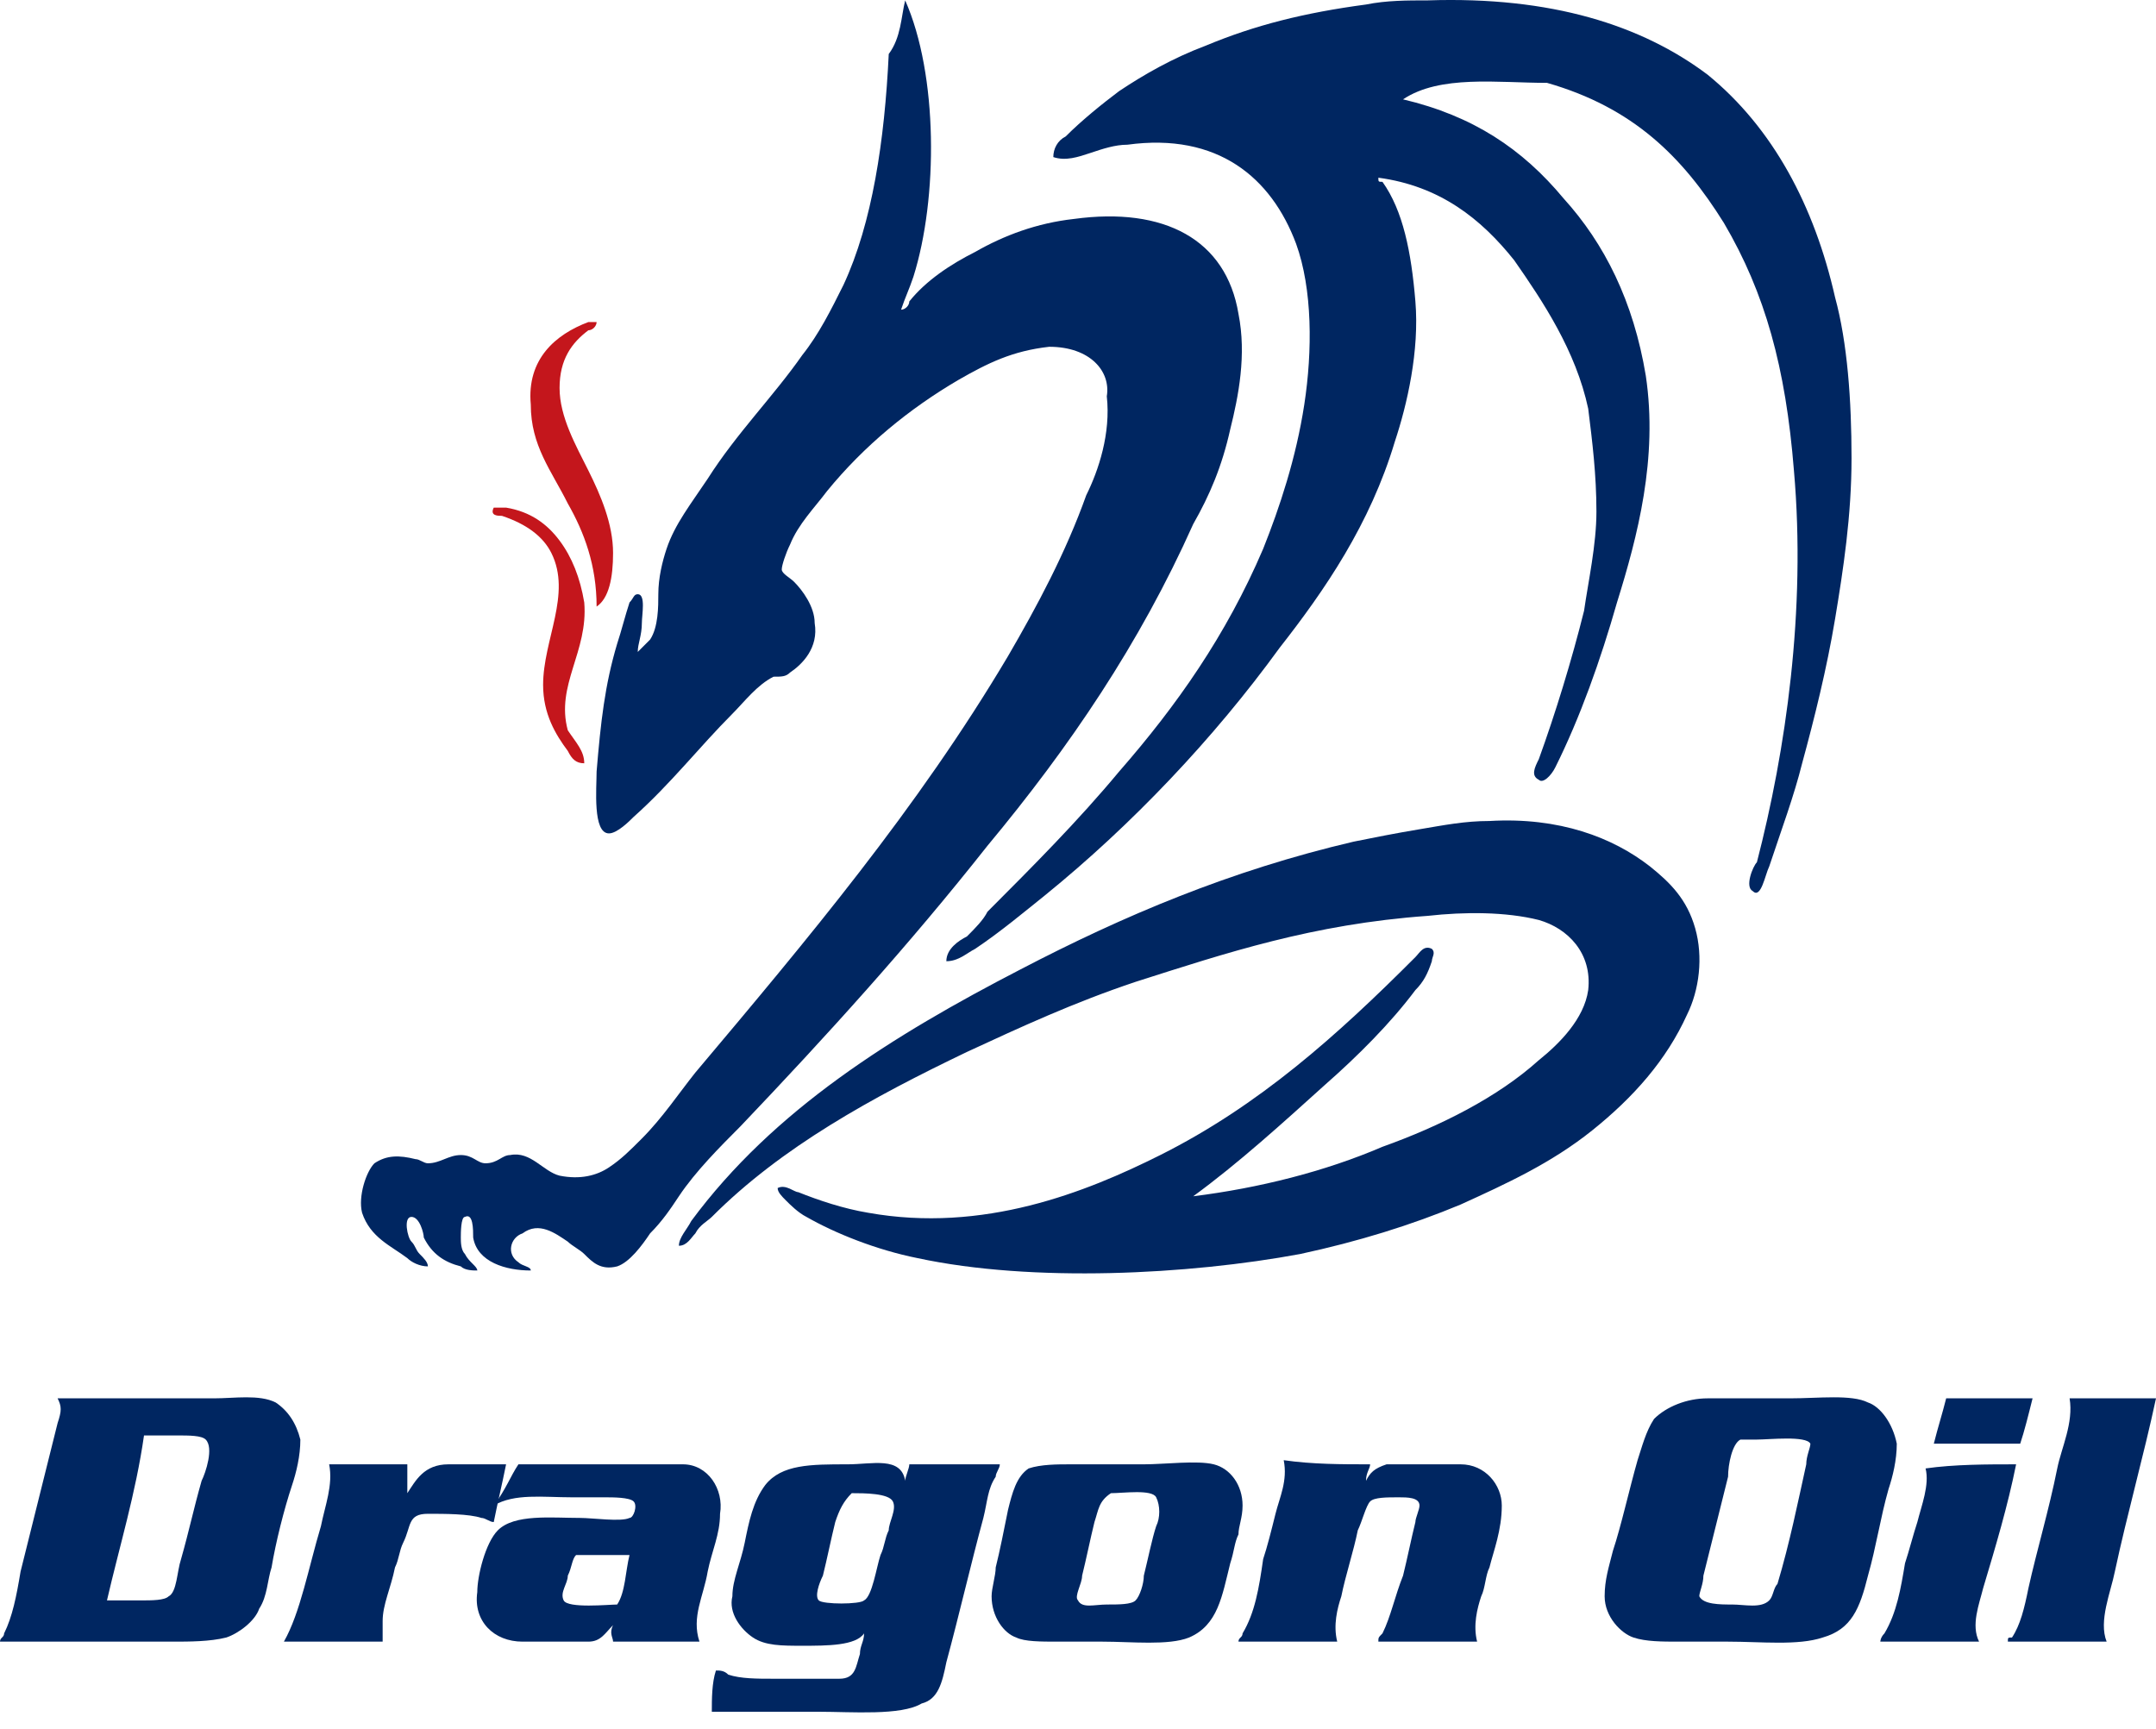
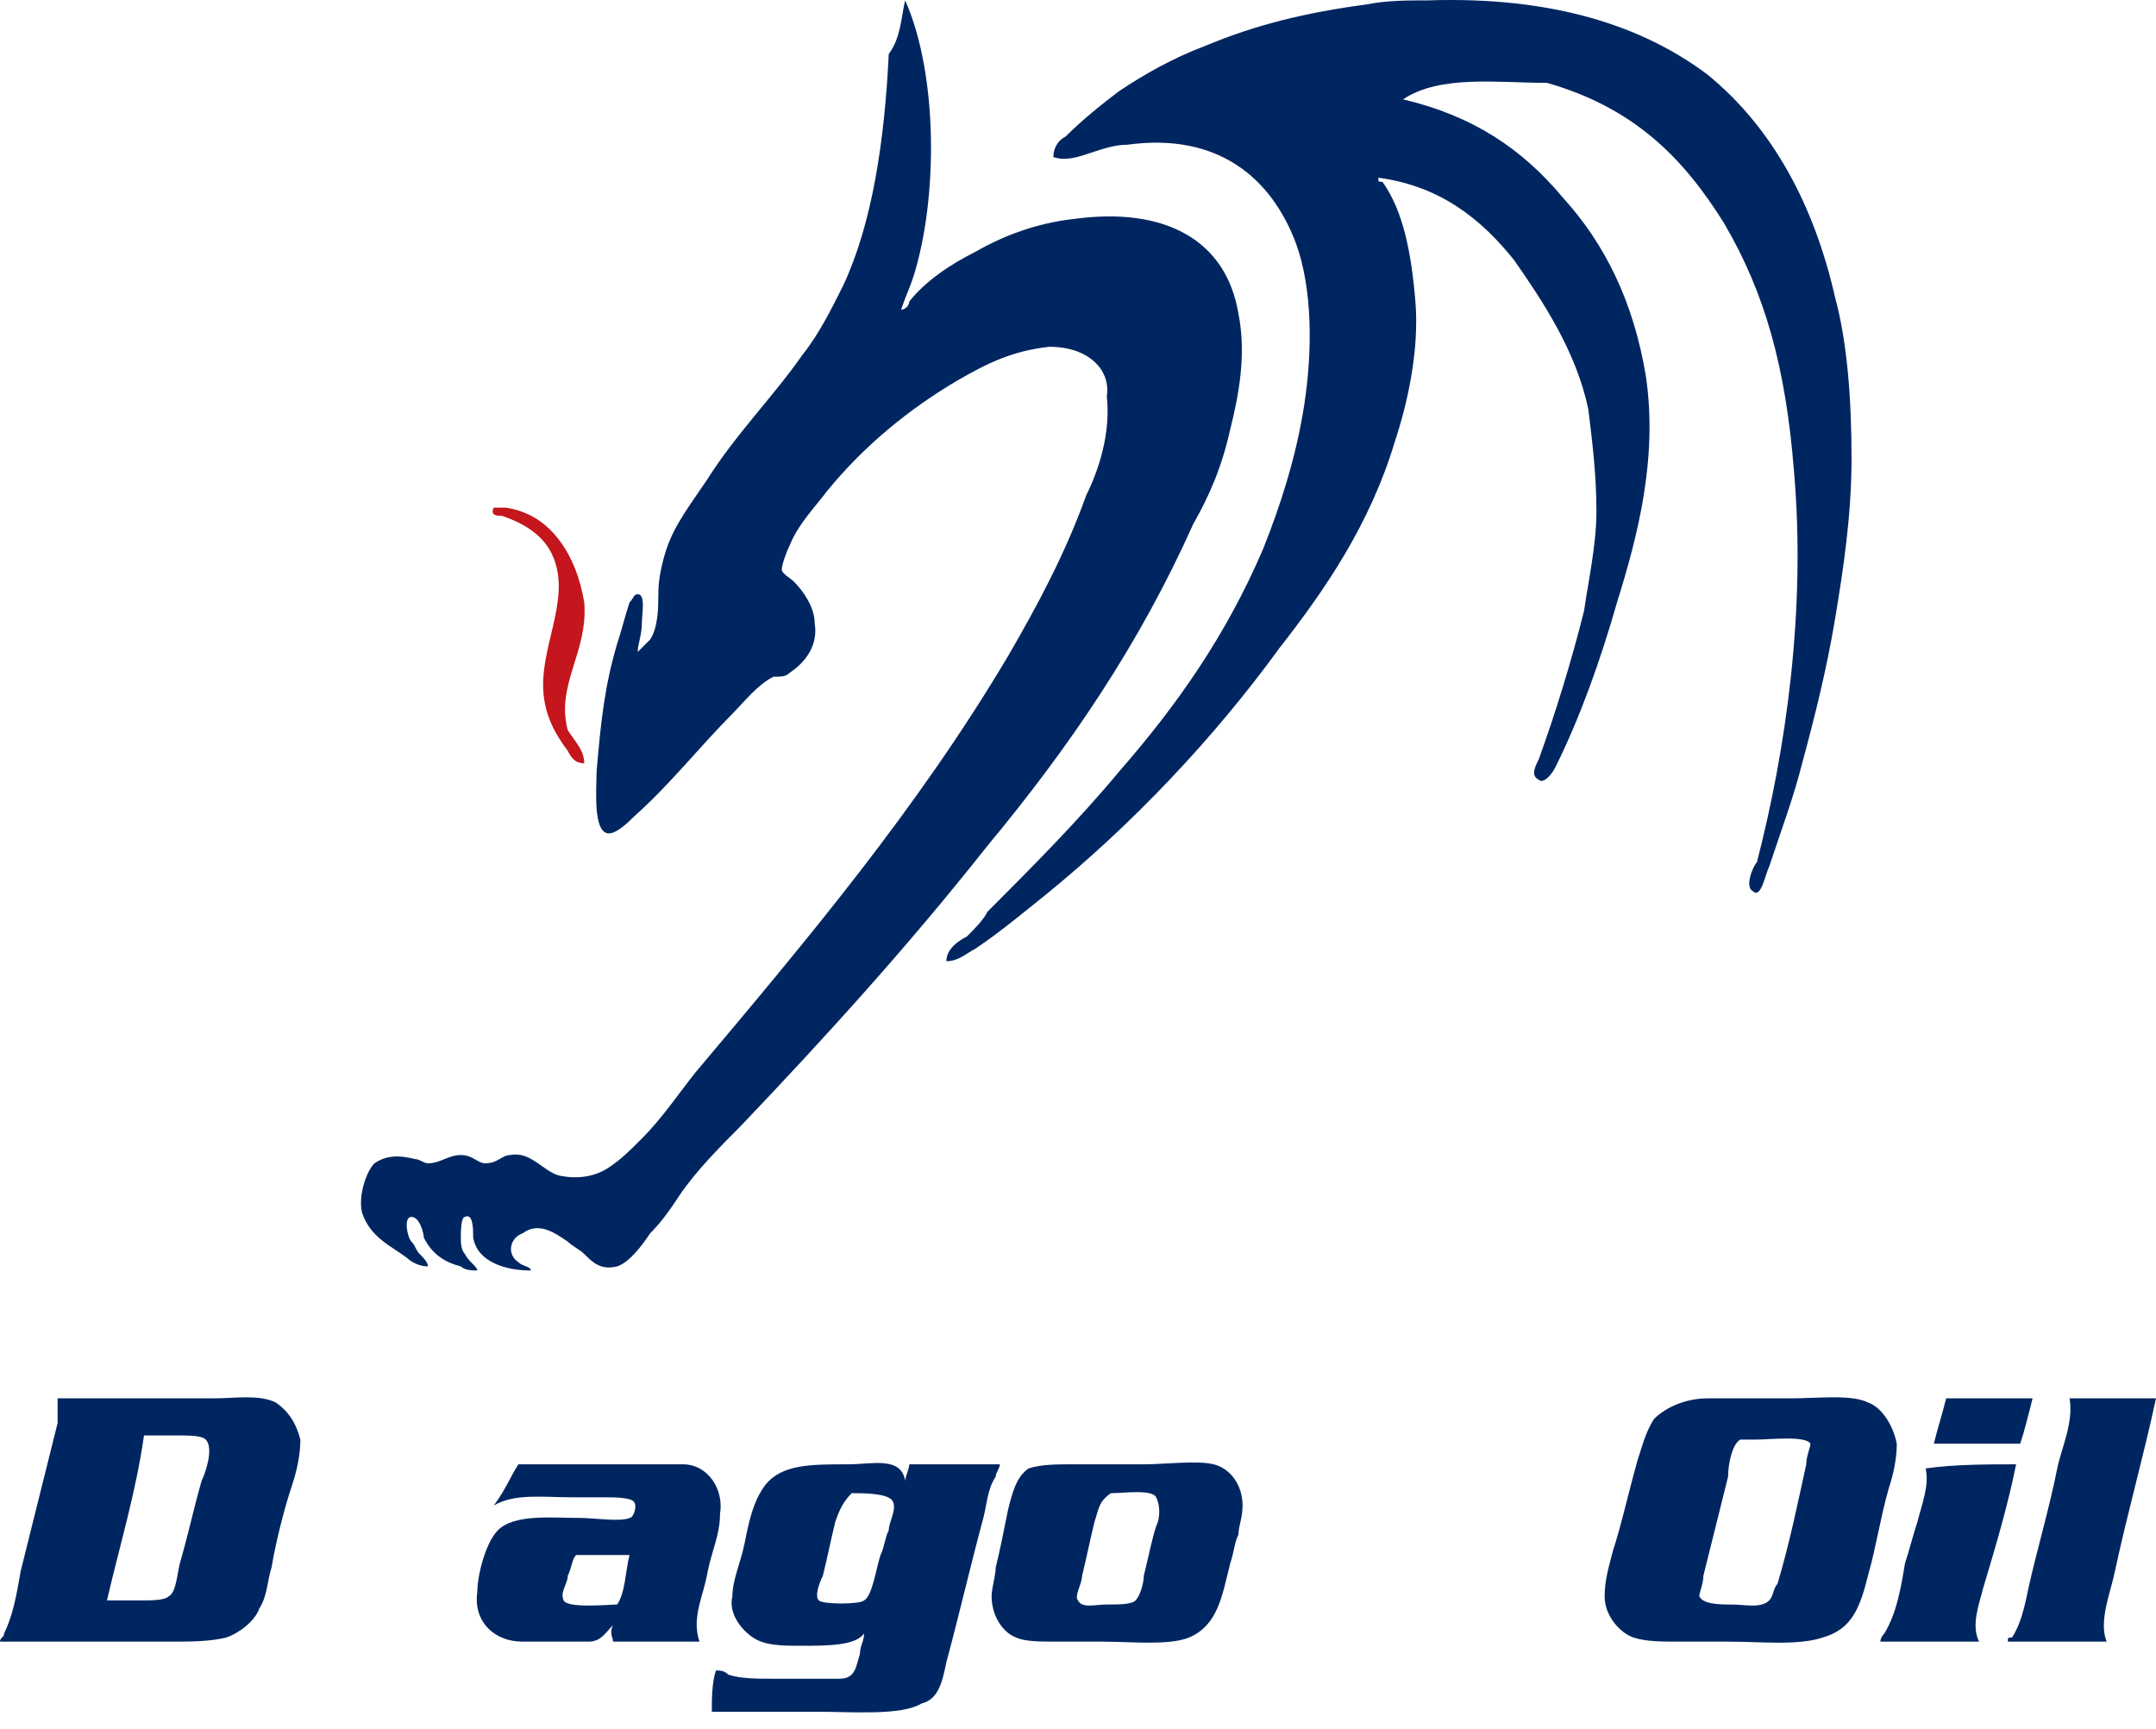
<svg xmlns="http://www.w3.org/2000/svg" width="96" height="77" viewBox="0 0 96 77" fill="none">
  <path fill-rule="evenodd" clip-rule="evenodd" d="M40.305 0.017C41.771 3.323 41.771 8.832 40.672 12.32C40.489 12.871 40.305 13.239 40.122 13.79C40.305 13.79 40.489 13.606 40.489 13.422C41.221 12.504 42.321 11.77 43.42 11.219C44.702 10.484 46.168 9.933 47.817 9.75C51.847 9.199 54.596 10.668 55.145 13.973C55.511 15.809 55.145 17.646 54.779 19.115C54.412 20.767 53.863 22.053 53.13 23.338C50.748 28.663 47.634 33.254 43.969 37.661C40.489 42.069 36.825 46.108 32.977 50.148C32.061 51.066 30.962 52.168 30.229 53.27C29.863 53.821 29.496 54.372 28.947 54.922C28.58 55.473 28.031 56.208 27.481 56.392C26.748 56.575 26.382 56.208 26.015 55.841C25.832 55.657 25.466 55.473 25.282 55.29C24.733 54.922 24 54.372 23.267 54.922C22.718 55.106 22.534 55.841 23.084 56.208C23.267 56.392 23.634 56.392 23.634 56.575C22.534 56.575 21.252 56.208 21.069 55.106C21.069 54.739 21.069 54.004 20.702 54.188C20.519 54.188 20.519 54.922 20.519 55.106C20.519 55.29 20.519 55.657 20.702 55.841C20.886 56.208 21.252 56.392 21.252 56.575C21.069 56.575 20.702 56.575 20.519 56.392C19.786 56.208 19.237 55.841 18.87 55.106C18.87 54.922 18.687 54.188 18.321 54.188C17.954 54.188 18.137 55.106 18.321 55.29C18.504 55.473 18.504 55.657 18.687 55.841C18.87 56.024 19.053 56.208 19.053 56.392C18.687 56.392 18.321 56.208 18.137 56.024C17.405 55.473 16.489 55.106 16.122 54.004C15.939 53.27 16.305 52.168 16.672 51.801C17.221 51.434 17.771 51.434 18.504 51.617C18.687 51.617 18.87 51.801 19.053 51.801C19.603 51.801 19.97 51.434 20.519 51.434C21.069 51.434 21.252 51.801 21.618 51.801C22.168 51.801 22.351 51.434 22.718 51.434C23.634 51.25 24.183 52.168 24.916 52.352C25.832 52.535 26.565 52.352 27.115 51.984C27.664 51.617 28.031 51.25 28.58 50.699C29.496 49.781 30.229 48.679 30.962 47.761C35.908 41.885 40.855 36.009 44.886 29.214C46.168 27.011 47.45 24.624 48.367 22.053C48.916 20.951 49.466 19.298 49.282 17.646C49.466 16.544 48.55 15.442 46.718 15.442C45.069 15.626 43.969 16.177 42.687 16.911C40.489 18.197 38.473 19.849 36.825 21.869C36.275 22.604 35.542 23.338 35.176 24.256C34.992 24.624 34.809 25.175 34.809 25.358C34.809 25.542 35.176 25.725 35.359 25.909C35.725 26.276 36.275 27.011 36.275 27.745C36.458 28.847 35.725 29.582 35.176 29.949C34.992 30.133 34.809 30.133 34.443 30.133C33.71 30.5 33.16 31.234 32.611 31.785C31.145 33.254 29.863 34.907 28.214 36.376C28.031 36.56 27.481 37.111 27.115 37.111C26.382 37.111 26.565 35.09 26.565 34.356C26.748 32.153 26.931 30.5 27.481 28.663C27.664 28.113 27.847 27.378 28.031 26.827C28.214 26.644 28.214 26.46 28.397 26.46C28.763 26.46 28.58 27.378 28.58 27.745C28.58 28.296 28.397 28.663 28.397 29.031C28.58 28.847 28.763 28.663 28.947 28.48C29.313 27.929 29.313 27.011 29.313 26.46C29.313 25.725 29.496 24.991 29.68 24.44C30.046 23.338 30.779 22.42 31.512 21.318C32.794 19.298 34.443 17.646 35.725 15.809C36.458 14.891 37.008 13.79 37.557 12.688C38.84 9.933 39.389 6.261 39.573 2.405C40.122 1.67 40.122 0.752 40.305 0.017Z" fill="#002661" />
  <path fill-rule="evenodd" clip-rule="evenodd" d="M62.473 4.424C65.588 5.159 67.786 6.628 69.618 8.832C71.45 10.851 72.733 13.422 73.282 16.728C73.832 20.4 72.916 23.889 72 26.827C71.267 29.398 70.351 31.969 69.252 34.172C69.069 34.54 68.702 34.907 68.519 34.723C68.153 34.54 68.336 34.172 68.519 33.805C69.252 31.785 69.985 29.398 70.534 27.195C70.718 25.909 71.084 24.256 71.084 22.787C71.084 21.135 70.901 19.666 70.718 18.197C70.168 15.626 68.702 13.422 67.42 11.586C65.954 9.75 64.122 8.281 61.374 7.913C61.374 8.097 61.374 8.097 61.557 8.097C62.473 9.382 62.84 11.219 63.023 13.422C63.206 15.626 62.657 18.013 62.107 19.666C61.008 23.338 58.992 26.276 56.977 28.847C54.046 32.887 50.382 36.743 46.534 39.865C45.618 40.599 44.519 41.518 43.42 42.252C43.053 42.436 42.687 42.803 42.138 42.803C42.138 42.252 42.687 41.885 43.053 41.701C43.42 41.334 43.786 40.967 43.969 40.599C45.985 38.58 48 36.56 49.832 34.356C52.397 31.418 54.596 28.296 56.244 24.44C56.977 22.604 57.71 20.4 58.076 18.013C58.443 15.626 58.443 12.871 57.71 10.851C56.611 7.913 54.229 5.893 50.199 6.444C49.649 6.444 49.099 6.628 48.55 6.812C48 6.995 47.45 7.179 46.901 6.995C46.901 6.628 47.084 6.261 47.45 6.077C48.183 5.343 49.099 4.608 49.832 4.057C50.931 3.323 52.214 2.588 53.679 2.037C55.878 1.119 58.076 0.568 60.825 0.201C61.74 0.017 62.657 0.017 63.573 0.017C69.069 -0.166 73.099 1.119 76.031 3.323C78.962 5.71 80.794 9.199 81.71 13.239C82.26 15.259 82.443 17.829 82.443 20.4C82.443 22.971 82.076 25.358 81.71 27.562C81.344 29.765 80.794 31.969 80.244 33.989C79.878 35.458 79.328 36.927 78.779 38.58C78.596 38.947 78.412 40.048 78.046 39.681C77.679 39.498 78.046 38.58 78.229 38.396C79.511 33.438 80.427 27.195 79.878 20.951C79.511 16.36 78.596 13.055 76.763 9.933C74.931 6.995 72.733 4.792 68.885 3.69C66.687 3.69 64.122 3.323 62.473 4.424Z" fill="#002661" />
-   <path fill-rule="evenodd" clip-rule="evenodd" d="M26.565 14.341C26.565 14.524 26.382 14.708 26.198 14.708C25.465 15.259 24.916 15.993 24.916 17.279C24.916 18.564 25.649 19.849 26.198 20.951C26.748 22.053 27.298 23.338 27.298 24.624C27.298 25.726 27.114 26.644 26.565 27.011C26.565 25.175 26.015 23.706 25.282 22.42C24.549 20.951 23.634 19.849 23.634 18.013C23.45 15.993 24.733 14.892 26.198 14.341C26.382 14.341 26.382 14.341 26.565 14.341Z" fill="#C4161C" />
  <path fill-rule="evenodd" clip-rule="evenodd" d="M26.015 33.989C25.649 33.989 25.466 33.805 25.282 33.438C24.733 32.704 24.183 31.785 24.183 30.5C24.183 28.48 25.466 26.46 24.55 24.624C24.183 23.889 23.45 23.338 22.351 22.971C22.168 22.971 21.802 22.971 21.985 22.604C21.985 22.604 22.351 22.604 22.534 22.604C23.634 22.788 24.366 23.338 24.916 24.073C25.466 24.808 25.832 25.726 26.015 26.828C26.198 29.031 24.733 30.5 25.282 32.52C25.649 33.071 26.015 33.438 26.015 33.989Z" fill="#C4161C" />
-   <path fill-rule="evenodd" clip-rule="evenodd" d="M34.626 52.903C34.992 52.719 35.359 53.086 35.542 53.086C36.458 53.453 37.557 53.821 38.657 54.004C43.786 54.922 48.366 53.086 51.664 51.434C56.061 49.23 59.542 46.108 63.023 42.619C63.206 42.436 63.389 42.068 63.756 42.252C63.939 42.436 63.756 42.619 63.756 42.803C63.572 43.354 63.389 43.721 63.023 44.088C61.924 45.557 60.458 47.026 58.992 48.312C57.16 49.965 55.145 51.801 53.13 53.27C56.061 52.903 58.992 52.168 61.557 51.066C64.122 50.148 66.687 48.863 68.519 47.21C69.435 46.475 70.534 45.374 70.718 44.088C70.901 42.436 69.802 41.334 68.519 40.967C67.053 40.599 65.221 40.599 63.572 40.783C58.443 41.15 54.595 42.436 50.565 43.721C47.817 44.639 45.435 45.741 43.053 46.843C38.84 48.863 34.809 51.066 31.695 54.188C31.511 54.372 31.145 54.555 30.962 54.922C30.779 55.106 30.595 55.473 30.229 55.473C30.229 55.106 30.595 54.739 30.779 54.372C34.443 49.414 39.756 46.108 45.435 43.17C50.015 40.783 54.779 38.763 60.275 37.478C61.191 37.294 62.107 37.11 63.206 36.927C64.305 36.743 65.221 36.559 66.321 36.559C69.435 36.376 71.817 37.294 73.466 38.58C74.382 39.314 75.115 40.048 75.481 41.334C75.847 42.619 75.664 44.088 75.115 45.19C74.198 47.21 72.733 48.863 70.901 50.332C69.069 51.801 67.053 52.719 65.038 53.637C62.84 54.555 60.458 55.29 57.893 55.841C52.947 56.759 45.985 57.126 40.855 56.024C39.023 55.657 37.191 54.922 35.908 54.188C35.542 54.004 35.176 53.637 34.992 53.453C34.809 53.27 34.626 53.086 34.626 52.903Z" fill="#002661" />
-   <path fill-rule="evenodd" clip-rule="evenodd" d="M2.565 62.268C4.947 62.268 7.145 62.268 9.527 62.268C10.443 62.268 11.542 62.084 12.275 62.452C12.824 62.819 13.191 63.37 13.374 64.104C13.374 64.839 13.191 65.573 13.008 66.124C12.641 67.226 12.275 68.695 12.092 69.797C11.908 70.347 11.908 71.082 11.542 71.633C11.359 72.184 10.626 72.735 10.076 72.918C9.344 73.102 8.427 73.102 7.695 73.102C5.13 73.102 2.382 73.102 0 73.102C0 72.918 0.183 72.918 0.183 72.735C0.55 72 0.733 71.082 0.916 69.98C1.282 68.511 1.649 67.042 2.015 65.573C2.198 64.839 2.382 64.104 2.565 63.37C2.748 62.819 2.748 62.635 2.565 62.268ZM4.763 71.266C5.313 71.266 5.679 71.266 6.229 71.266C6.779 71.266 7.328 71.266 7.511 71.082C7.878 70.898 7.878 69.98 8.061 69.429C8.427 68.144 8.611 67.226 8.977 65.94C9.16 65.573 9.527 64.471 9.16 64.104C8.977 63.92 8.427 63.92 7.878 63.92C7.328 63.92 6.779 63.92 6.412 63.92C6.046 66.491 5.313 68.879 4.763 71.266Z" fill="#002661" />
+   <path fill-rule="evenodd" clip-rule="evenodd" d="M2.565 62.268C4.947 62.268 7.145 62.268 9.527 62.268C10.443 62.268 11.542 62.084 12.275 62.452C12.824 62.819 13.191 63.37 13.374 64.104C13.374 64.839 13.191 65.573 13.008 66.124C12.641 67.226 12.275 68.695 12.092 69.797C11.908 70.347 11.908 71.082 11.542 71.633C11.359 72.184 10.626 72.735 10.076 72.918C9.344 73.102 8.427 73.102 7.695 73.102C5.13 73.102 2.382 73.102 0 73.102C0 72.918 0.183 72.918 0.183 72.735C0.55 72 0.733 71.082 0.916 69.98C1.282 68.511 1.649 67.042 2.015 65.573C2.198 64.839 2.382 64.104 2.565 63.37ZM4.763 71.266C5.313 71.266 5.679 71.266 6.229 71.266C6.779 71.266 7.328 71.266 7.511 71.082C7.878 70.898 7.878 69.98 8.061 69.429C8.427 68.144 8.611 67.226 8.977 65.94C9.16 65.573 9.527 64.471 9.16 64.104C8.977 63.92 8.427 63.92 7.878 63.92C7.328 63.92 6.779 63.92 6.412 63.92C6.046 66.491 5.313 68.879 4.763 71.266Z" fill="#002661" />
  <path fill-rule="evenodd" clip-rule="evenodd" d="M76.03 62.268C77.313 62.268 78.412 62.268 79.695 62.268C80.977 62.268 82.443 62.084 83.175 62.452C83.725 62.635 84.275 63.37 84.458 64.288C84.458 65.022 84.275 65.757 84.091 66.308C83.725 67.593 83.542 68.879 83.175 70.164C82.809 71.633 82.443 72.551 81.16 72.918C80.061 73.286 78.412 73.102 76.946 73.102C76.397 73.102 75.481 73.102 74.748 73.102C74.015 73.102 73.282 73.102 72.733 72.918C72.183 72.735 71.45 72 71.45 71.082C71.45 70.347 71.633 69.797 71.817 69.062C72.183 67.96 72.549 66.308 72.916 65.022C73.099 64.471 73.282 63.737 73.649 63.186C74.198 62.635 75.114 62.268 76.03 62.268ZM77.496 64.104C77.13 64.288 76.946 65.206 76.946 65.757C76.58 67.226 76.214 68.695 75.847 70.164C75.847 70.531 75.664 70.898 75.664 71.082C75.847 71.449 76.58 71.449 77.13 71.449C77.679 71.449 78.412 71.633 78.778 71.266C78.962 71.082 78.962 70.715 79.145 70.531C79.695 68.695 80.061 66.859 80.427 65.206C80.427 64.839 80.611 64.471 80.611 64.288C80.427 63.92 78.778 64.104 78.229 64.104C77.862 64.104 77.679 64.104 77.496 64.104Z" fill="#002661" />
  <path fill-rule="evenodd" clip-rule="evenodd" d="M86.657 62.268C87.939 62.268 89.221 62.268 90.504 62.268C90.321 63.002 90.138 63.737 89.954 64.287C88.672 64.287 87.389 64.287 86.107 64.287C86.29 63.553 86.473 63.002 86.657 62.268Z" fill="#002661" />
  <path fill-rule="evenodd" clip-rule="evenodd" d="M96 62.268C95.45 64.838 94.718 67.409 94.168 69.98C93.985 70.898 93.435 72.184 93.802 73.102C92.336 73.102 90.87 73.102 89.404 73.102C89.404 72.918 89.404 72.918 89.588 72.918C89.954 72.367 90.137 71.633 90.321 70.715C90.687 69.062 91.237 67.226 91.603 65.389C91.786 64.471 92.336 63.369 92.153 62.268C93.252 62.268 94.534 62.268 96 62.268Z" fill="#002661" />
-   <path fill-rule="evenodd" clip-rule="evenodd" d="M18.137 65.206C18.137 65.573 18.137 66.124 18.137 66.491C18.504 65.94 18.87 65.206 19.969 65.206C20.702 65.206 21.618 65.206 22.534 65.206C22.351 66.124 22.168 66.859 21.985 67.777C21.801 67.777 21.618 67.593 21.435 67.593C20.885 67.409 19.786 67.409 19.053 67.409C18.137 67.409 18.32 67.96 17.954 68.695C17.771 69.062 17.771 69.429 17.588 69.796C17.404 70.715 17.038 71.449 17.038 72.184C17.038 72.551 17.038 72.735 17.038 73.102C15.572 73.102 14.107 73.102 12.641 73.102C13.374 71.817 13.74 69.796 14.29 67.96C14.473 67.042 14.84 66.124 14.656 65.206C15.756 65.206 16.855 65.206 18.137 65.206Z" fill="#002661" />
  <path fill-rule="evenodd" clip-rule="evenodd" d="M23.084 65.206C24.183 65.206 25.466 65.206 26.748 65.206C28.03 65.206 29.313 65.206 30.412 65.206C31.511 65.206 32.244 66.308 32.061 67.409C32.061 68.328 31.695 69.062 31.511 69.98C31.328 71.082 30.779 72 31.145 73.102C29.863 73.102 28.58 73.102 27.298 73.102C27.298 72.918 27.114 72.735 27.298 72.367C26.931 72.735 26.748 73.102 26.198 73.102C25.832 73.102 25.282 73.102 24.733 73.102C24.183 73.102 23.634 73.102 23.267 73.102C21.985 73.102 21.069 72.184 21.252 70.898C21.252 70.164 21.618 68.695 22.168 68.144C22.901 67.409 24.55 67.593 25.832 67.593C26.382 67.593 27.664 67.777 28.03 67.593C28.214 67.593 28.397 67.042 28.214 66.859C28.03 66.675 27.298 66.675 26.931 66.675C26.382 66.675 26.015 66.675 25.466 66.675C24.183 66.675 22.901 66.491 21.985 67.042C22.534 66.308 22.718 65.757 23.084 65.206ZM26.748 69.246C26.382 69.246 25.832 69.246 25.649 69.246C25.466 69.429 25.466 69.796 25.282 70.164C25.282 70.531 24.916 70.898 25.099 71.266C25.282 71.633 27.114 71.449 27.481 71.449C27.847 70.898 27.847 69.98 28.03 69.246C27.664 69.246 27.114 69.246 26.748 69.246Z" fill="#002661" />
  <path fill-rule="evenodd" clip-rule="evenodd" d="M40.306 65.94C40.306 65.757 40.489 65.389 40.489 65.206C41.771 65.206 43.237 65.206 44.519 65.206C44.519 65.389 44.336 65.573 44.336 65.757C43.97 66.308 43.97 66.858 43.786 67.593C43.237 69.613 42.687 72 42.138 74.02C41.954 74.938 41.771 75.673 41.038 75.856C40.122 76.407 37.924 76.224 36.458 76.224C34.809 76.224 33.16 76.224 31.695 76.224C31.695 75.673 31.695 74.938 31.878 74.387C32.061 74.387 32.244 74.387 32.428 74.571C32.977 74.754 33.71 74.754 34.443 74.754C35.542 74.754 36.641 74.754 37.374 74.754C38.107 74.754 38.107 74.204 38.29 73.653C38.29 73.285 38.474 73.102 38.474 72.734C38.107 73.285 36.825 73.285 35.725 73.285C34.809 73.285 34.077 73.285 33.527 72.918C32.977 72.551 32.428 71.816 32.611 71.082C32.611 70.347 32.977 69.613 33.16 68.695C33.344 67.776 33.527 66.858 34.077 66.124C34.809 65.206 36.092 65.206 37.741 65.206C38.84 65.206 40.122 64.838 40.306 65.94ZM37.191 67.776C37.008 68.511 36.825 69.429 36.641 70.164C36.458 70.531 36.275 71.082 36.458 71.266C36.641 71.449 38.29 71.449 38.474 71.266C38.84 71.082 39.023 69.796 39.206 69.246C39.389 68.878 39.389 68.511 39.573 68.144C39.573 67.776 39.939 67.226 39.756 66.858C39.573 66.491 38.474 66.491 37.924 66.491C37.557 66.858 37.374 67.226 37.191 67.776Z" fill="#002661" />
  <path fill-rule="evenodd" clip-rule="evenodd" d="M47.634 65.206C48.733 65.206 49.832 65.206 50.931 65.206C51.847 65.206 53.313 65.022 54.046 65.206C54.779 65.389 55.328 66.124 55.328 67.042C55.328 67.593 55.145 67.96 55.145 68.327C54.962 68.695 54.962 69.062 54.779 69.613C54.412 71.082 54.229 72.367 52.947 72.918C52.031 73.285 50.382 73.102 49.099 73.102C48.367 73.102 47.817 73.102 47.084 73.102C46.351 73.102 45.618 73.102 45.252 72.918C44.703 72.734 44.153 72 44.153 71.082C44.153 70.715 44.336 70.164 44.336 69.796C44.519 69.062 44.702 68.144 44.886 67.226C45.069 66.491 45.252 65.757 45.802 65.389C46.351 65.206 47.084 65.206 47.634 65.206ZM48.733 67.776C48.55 68.511 48.367 69.429 48.183 70.164C48.183 70.531 47.817 71.082 48 71.265C48.183 71.633 48.733 71.449 49.283 71.449C49.832 71.449 50.382 71.449 50.565 71.265C50.748 71.082 50.931 70.531 50.931 70.164C51.115 69.429 51.298 68.511 51.481 67.96C51.664 67.593 51.664 67.042 51.481 66.675C51.298 66.307 50.015 66.491 49.466 66.491C48.916 66.858 48.916 67.226 48.733 67.776Z" fill="#002661" />
-   <path fill-rule="evenodd" clip-rule="evenodd" d="M61.008 65.206C61.008 65.389 60.824 65.573 60.824 65.94C61.008 65.573 61.191 65.389 61.74 65.206C62.29 65.206 62.84 65.206 63.389 65.206C63.939 65.206 64.672 65.206 65.038 65.206C66.137 65.206 66.87 66.124 66.87 67.042C66.87 68.144 66.504 69.062 66.321 69.797C66.137 70.164 66.137 70.715 65.954 71.082C65.771 71.633 65.588 72.367 65.771 73.102C64.305 73.102 62.84 73.102 61.374 73.102C61.374 72.918 61.374 72.918 61.557 72.735C61.924 72 62.107 71.082 62.473 70.164C62.657 69.429 62.84 68.511 63.023 67.777C63.023 67.593 63.206 67.226 63.206 67.042C63.206 66.675 62.657 66.675 62.29 66.675C61.74 66.675 61.191 66.675 61.008 66.859C60.824 67.042 60.641 67.777 60.458 68.144C60.275 69.062 59.908 70.164 59.725 71.082C59.542 71.633 59.359 72.367 59.542 73.102C58.076 73.102 56.611 73.102 55.145 73.102C55.145 72.918 55.328 72.918 55.328 72.735C55.878 71.817 56.061 70.715 56.244 69.429C56.428 68.878 56.611 68.144 56.794 67.409C56.977 66.675 57.343 65.94 57.16 65.022C58.443 65.206 59.725 65.206 61.008 65.206Z" fill="#002661" />
  <path fill-rule="evenodd" clip-rule="evenodd" d="M89.771 65.206C89.404 67.042 88.855 68.878 88.305 70.715C88.122 71.449 87.756 72.367 88.122 73.102C86.656 73.102 85.191 73.102 83.725 73.102C83.725 73.102 83.725 72.918 83.908 72.735C84.458 71.817 84.641 70.715 84.824 69.613C85.007 69.062 85.191 68.328 85.374 67.777C85.557 67.042 85.924 66.124 85.74 65.389C87.023 65.206 88.489 65.206 89.771 65.206Z" fill="#002661" />
</svg>